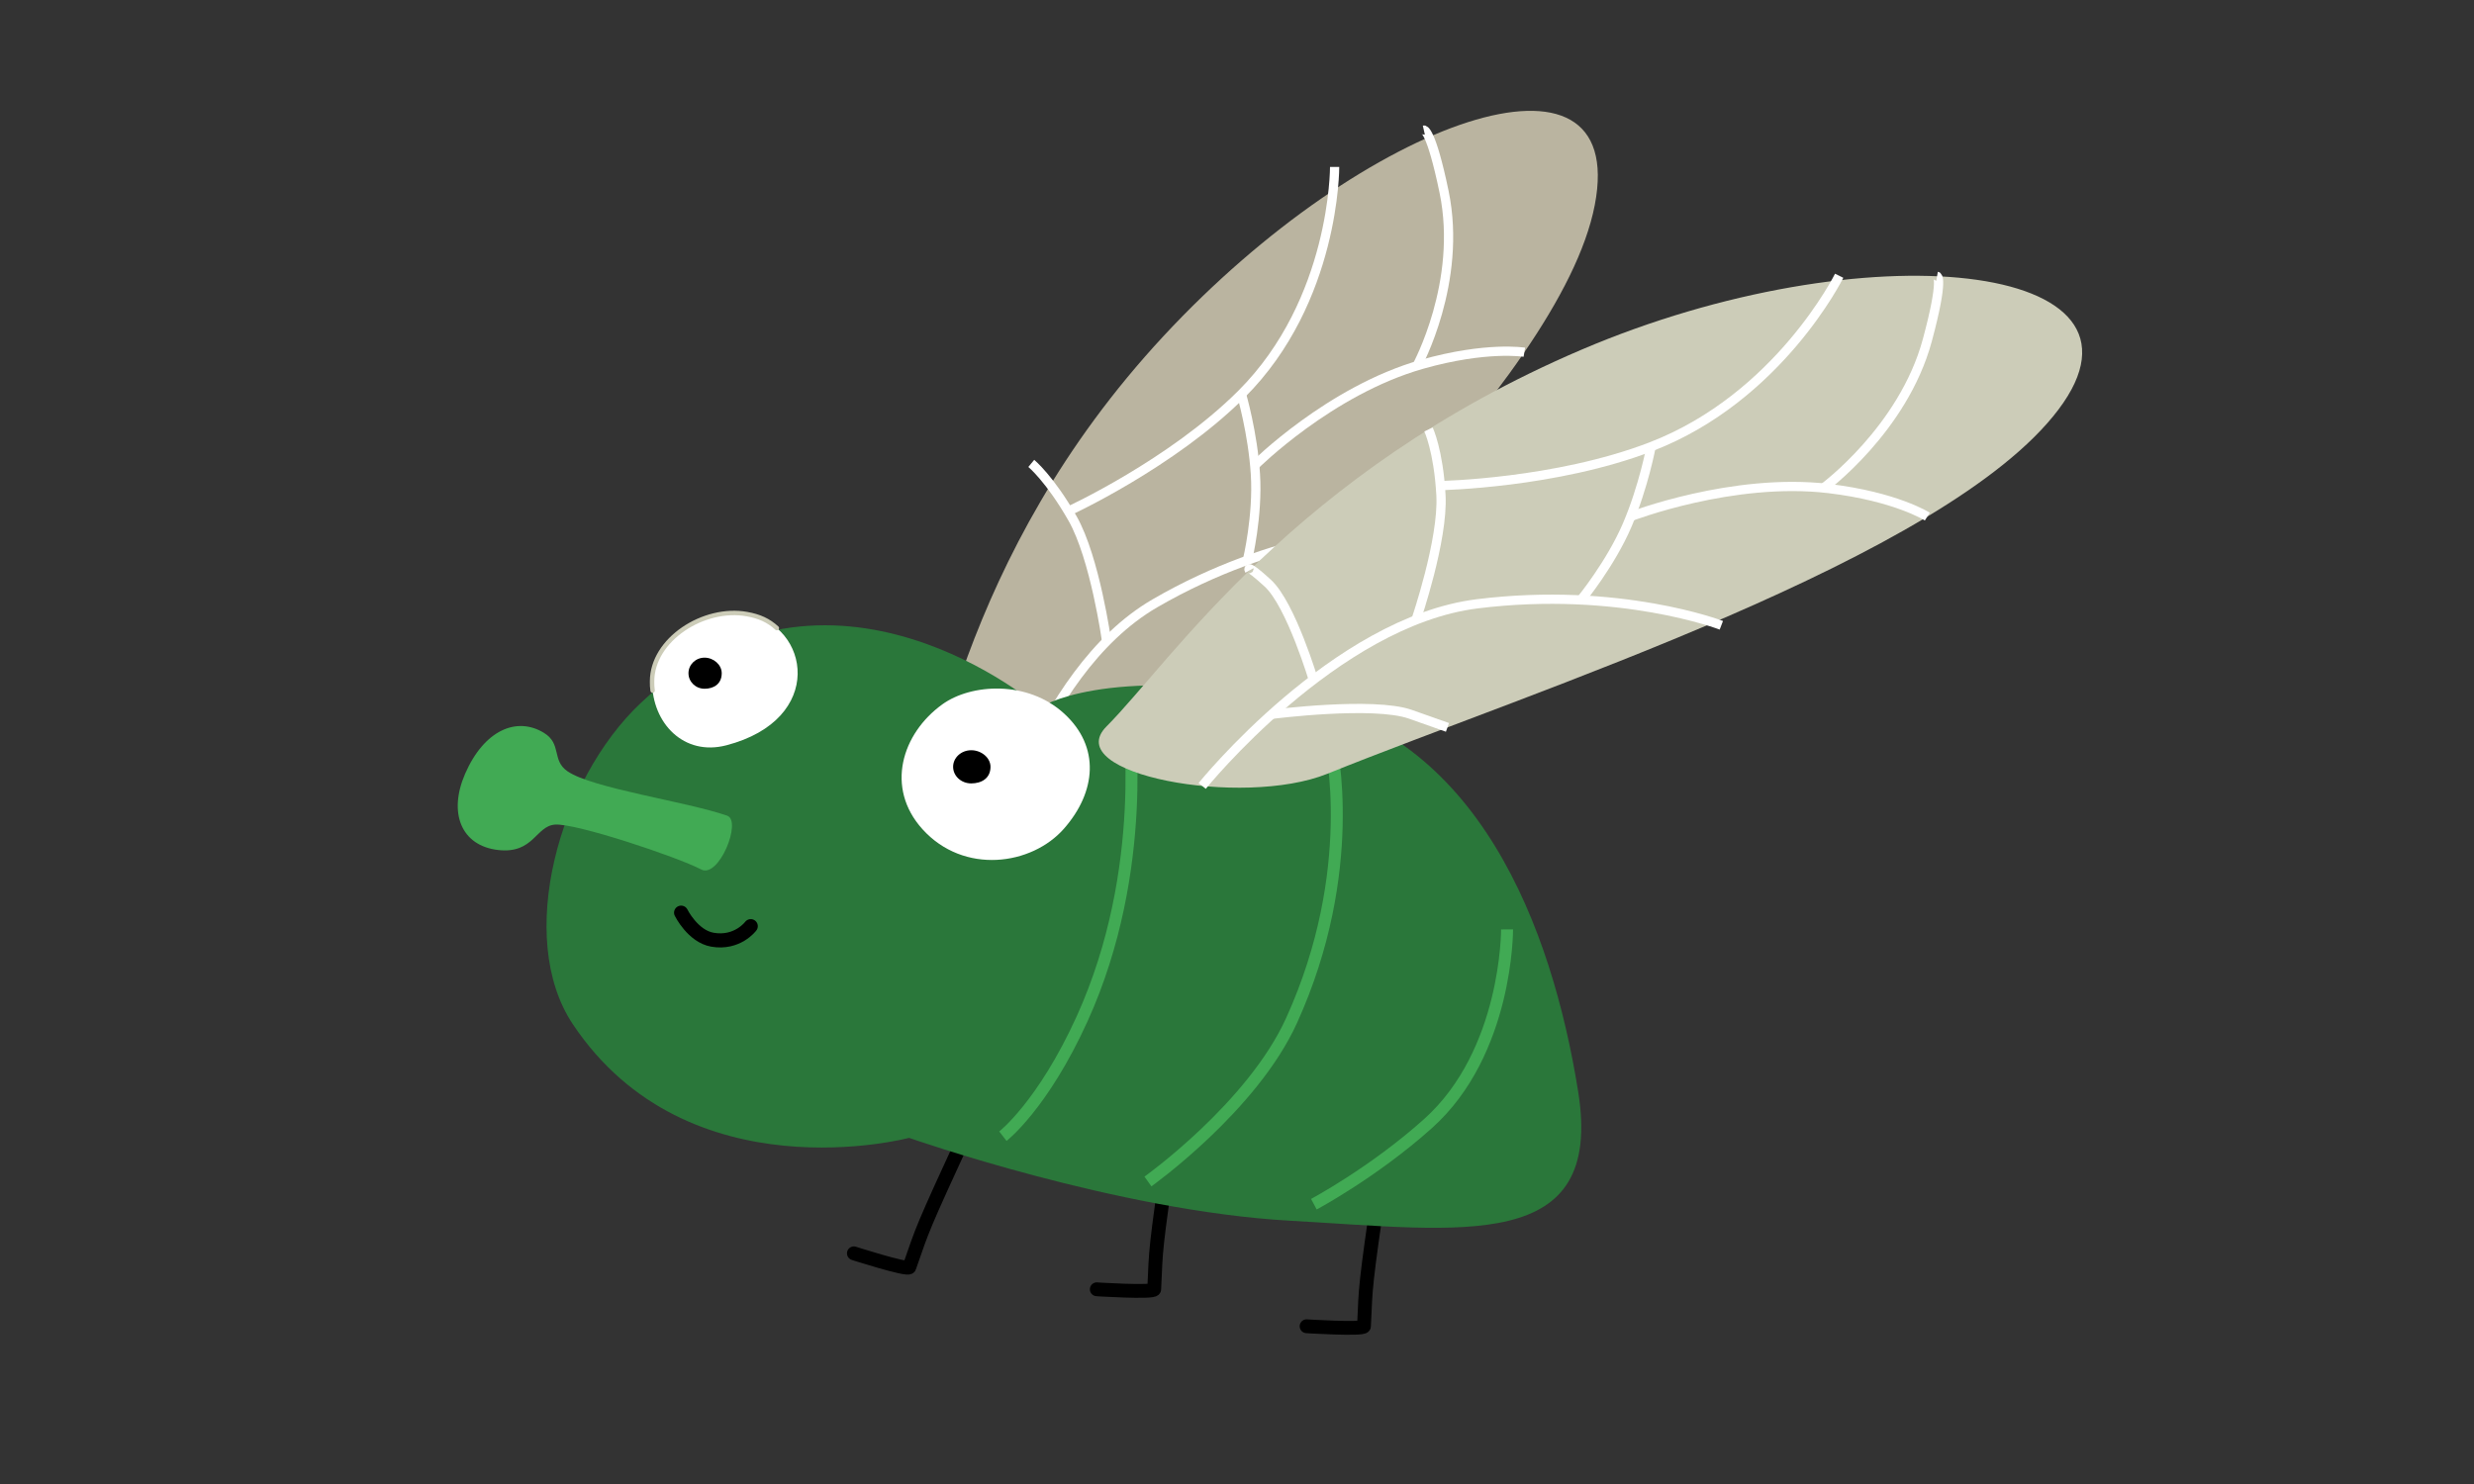
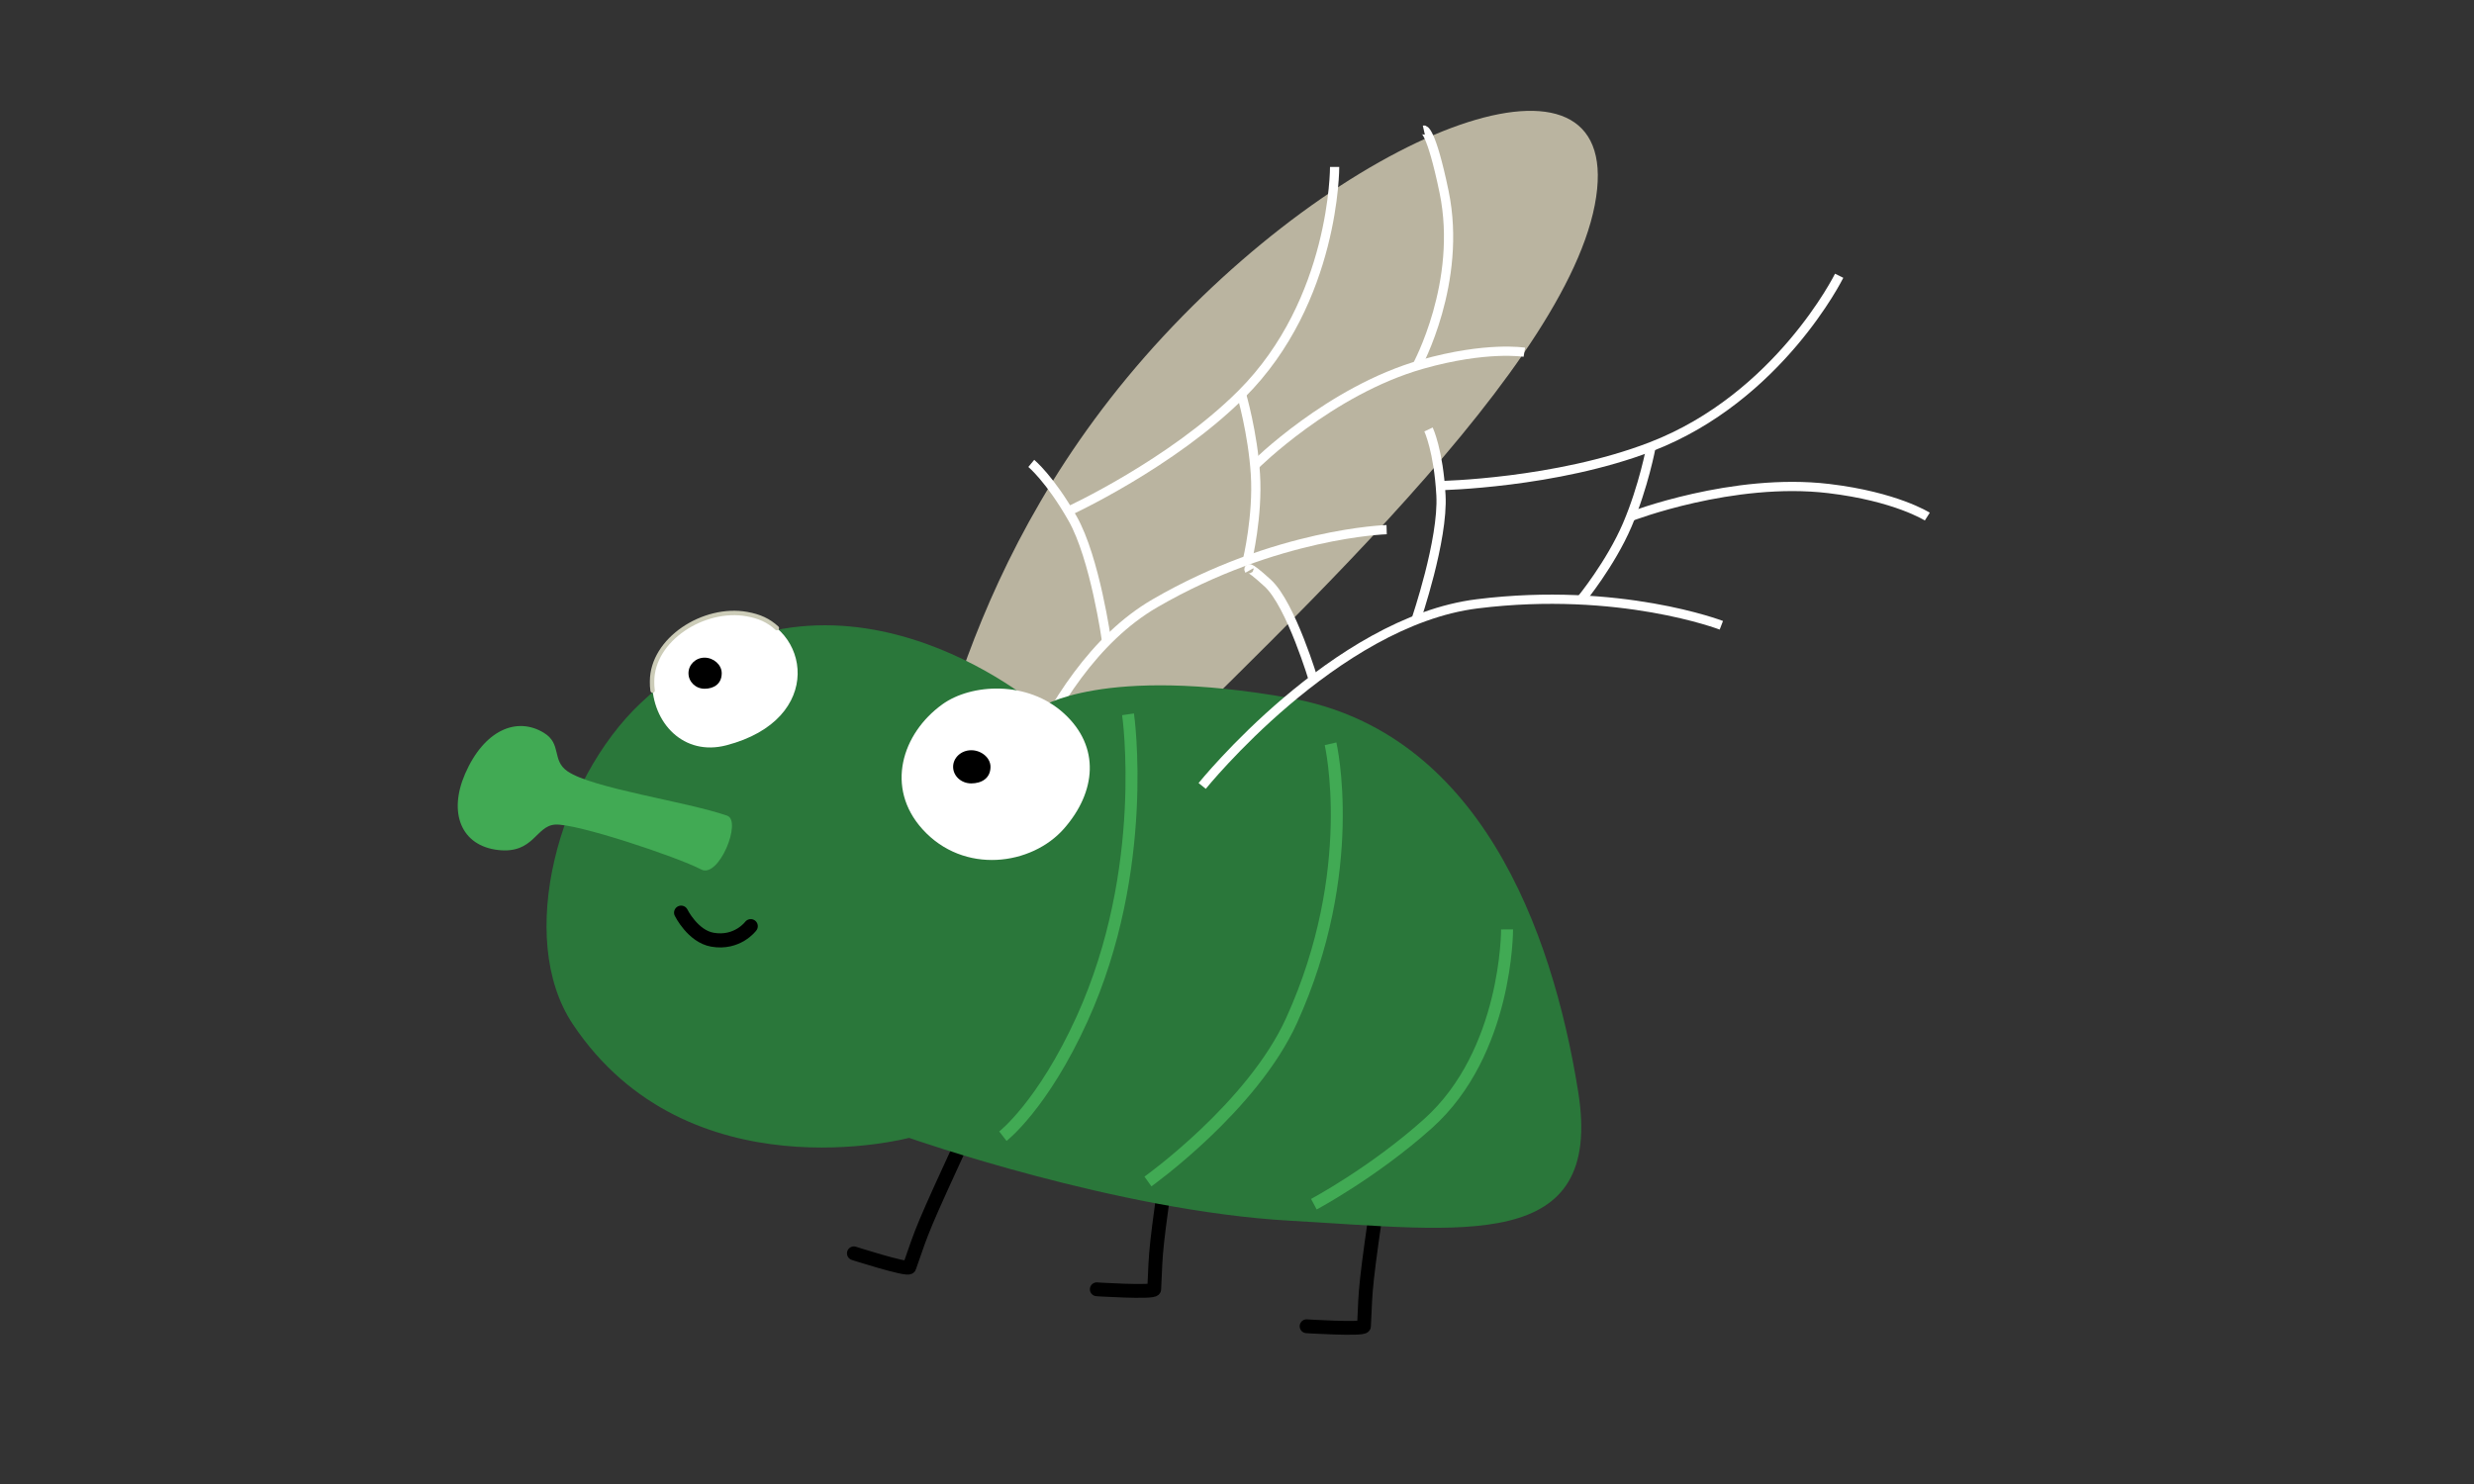
<svg xmlns="http://www.w3.org/2000/svg" xmlns:ns1="http://sodipodi.sourceforge.net/DTD/sodipodi-0.dtd" xmlns:ns2="http://www.inkscape.org/namespaces/inkscape" width="250" height="150" viewBox="0 0 250 150" fill="none" version="1.1" id="svg263" ns1:docname="svgGlo38Fly.svg" ns2:version="1.2.1 (9c6d41e410, 2022-07-14)">
  <rect x="0" y="0" width="250" height="150" fill="#333333" stroke="none" />
  <defs id="defs267" />
  <ns1:namedview id="namedview265" pagecolor="#ffffff" bordercolor="#000000" borderopacity="0.25" ns2:showpageshadow="2" ns2:pageopacity="0.0" ns2:pagecheckerboard="0" ns2:deskcolor="#d1d1d1" showgrid="false" ns2:zoom="2.615625" ns2:cx="48.172043" ns2:cy="40.716846" ns2:window-width="1920" ns2:window-height="1018" ns2:window-x="-8" ns2:window-y="-8" ns2:window-maximized="1" ns2:current-layer="svg263" />
  <path d="m 91.317,88.282 c 2.952,-8.43 5.53,-31.979 26.255,-54.31 20.426,-22.005 47.063,-31.24 43.58,-13.242 -3.485,17.996 -35.315,46.076 -50.383,61.637 -6.24,6.446 -21.632,12.144 -19.452,5.915 z" fill="#bab4a0" id="path199" style="stroke-width:1.784" />
  <path d="m 99.822,88.323 c 0,0 4.621,-20.229 16.889,-27.344 12.263,-7.112 23.411,-7.443 23.411,-7.443" stroke="#ffffff" stroke-width="0.933" id="path201" />
  <path d="m 125.451,39.843 c 0,0 1.15,3.931 1.411,8.114 0.261,4.182 -0.792,8.6 -0.792,8.6" stroke="#ffffff" stroke-width="0.933" id="path203" />
  <path d="m 111.828,64.832 c 0,0 -1.169,-8.43 -3.452,-12.435 -2.283,-4.005 -4.164,-5.557 -4.164,-5.557" stroke="#ffffff" stroke-width="0.933" id="path205" />
  <path d="m 102.909,79.063 c 0,0 8.751,-5.135 12.749,-5.355 l 3.998,-0.225" stroke="#ffffff" stroke-width="0.933" id="path207" />
  <path d="m 126.783,47.05 c 0,0 7.571,-7.573 16.911,-10.226 6.526,-1.85 10.343,-1.222 10.343,-1.222" stroke="#ffffff" stroke-width="0.933" id="path209" />
  <path d="m 107.954,51.675 c 0,0 10.425,-4.782 17.495,-11.834 9.482,-9.464 9.416,-22.967 9.416,-22.967" stroke="#ffffff" stroke-width="0.933" id="path211" />
  <path d="m 143.187,36.98 c 0,0 4.628,-8.454 2.74,-17.578 -1.333,-6.417 -2.048,-6.255 -2.048,-6.255" stroke="#ffffff" stroke-width="0.933" id="path213" />
  <path d="m 105.273,74.415 c 0,0 -5.644,-6.19 -8.757,-7.252 -3.122,-1.064 -2.276,-0.459 -2.276,-0.459" stroke="#ffffff" stroke-width="0.933" id="path215" />
  <path d="m 139.538,118.999 c -1.646,11.453 -1.506,10.746 -1.707,15.057 -0.011,0.37 -6.11,-0.017 -5.786,0" stroke="#000000" stroke-width="1.398" stroke-linecap="round" id="path217" />
  <path d="m 118.338,115.262 c -1.648,11.453 -1.508,10.75 -1.704,15.057 -0.019,0.374 -6.112,-0.014 -5.791,0" stroke="#000000" stroke-width="1.398" stroke-linecap="round" id="path219" />
  <path d="m 97.879,113.989 c -4.896,10.639 -4.555,9.995 -5.992,14.101 -0.127,0.357 -5.897,-1.494 -5.588,-1.403" stroke="#000000" stroke-width="1.398" stroke-linecap="round" id="path221" />
  <path d="m 64.76,71.048 c -8.296,7.805 -12.699,23.746 -6.88,32.469 11.64,17.448 33.988,11.496 33.988,11.496 0,0 21.04,7.405 38.506,8.375 17.461,0.973 31.746,3.39 29.097,-13.083 -2.643,-16.48 -10.054,-36.349 -29.097,-39.743 -19.051,-3.392 -25.301,0.97 -25.301,0.97 0,0 -21.269,-18.418 -40.314,-0.483 z" fill="#2a773a" id="path223" style="stroke-width:1.784" />
  <path d="m 73.391,75.335 c -4.278,1.115 -7.498,-2.218 -7.498,-6.46 0,-4.244 5.225,-7.59 9.59,-6.804 6.367,1.152 7.985,10.64 -2.091,13.264 z" fill="#ffffff" id="path225" style="stroke-width:1.784" />
  <path d="m 65.947,69.801 c -0.05,-0.357 -0.054,-0.555 -0.054,-0.925 0,-4.242 5.225,-7.59 9.59,-6.803 1.267,0.229 2.183,0.644 3.018,1.415" stroke="#ccccb8" stroke-width="0.448" stroke-linecap="round" id="path227" />
  <path d="m 95.223,71.195 c 2.919,-2.108 8.622,-2.445 12.304,0.927 3.679,3.37 3.247,7.923 -0.009,11.634 -3.258,3.716 -10.128,4.688 -14.309,0.05 -3.774,-4.184 -2.075,-9.664 2.015,-12.61 z" fill="#ffffff" id="path229" style="stroke-width:1.784" />
  <path d="m 72.931,68.046 c 0,1.11 -0.833,1.571 -1.733,1.571 -0.902,0 -1.627,-0.702 -1.627,-1.571 0,-0.867 0.725,-1.571 1.627,-1.571 0.898,0 1.733,0.703 1.733,1.571 z" fill="#000000" id="path231" style="stroke-width:1.784" />
  <path d="m 100.091,77.507 c 0,1.186 -0.936,1.678 -1.948,1.678 -1.01,0 -1.83,-0.748 -1.83,-1.678 0,-0.924 0.82,-1.675 1.83,-1.675 1.012,-0.002 1.948,0.751 1.948,1.675 z" fill="#000000" id="path233" style="stroke-width:1.784" />
  <path d="m 73.481,82.447 c -4.155,-1.441 -13.623,-2.754 -16.141,-4.491 -1.612,-1.116 -0.544,-2.754 -2.375,-3.88 -2.729,-1.676 -6.033,-0.3 -7.963,4.131 -1.724,3.96 -0.401,7.294 3.353,7.713 3.579,0.396 3.778,-2.431 5.73,-2.571 2.147,-0.152 12.382,3.281 14.773,4.536 1.78,0.935 4.142,-4.908 2.623,-5.437 z" fill="#41aa54" id="path235" style="stroke-width:1.784" />
  <path d="m 68.827,92.251 c 0,0 1.176,2.381 3.157,2.731 2.535,0.447 3.879,-1.367 3.879,-1.367" stroke="#000000" stroke-width="1.427" stroke-linecap="round" id="path237" />
  <path d="m 113.99,72.201 c 0,0 2.253,15.584 -4.637,30.77 -3.976,8.756 -8.009,11.873 -8.009,11.873" stroke="#41aa54" stroke-width="1.208" id="path239" />
  <path d="m 152.29,93.941 c 0,0 0.069,12.416 -7.992,19.632 -5.497,4.928 -11.53,8.145 -11.53,8.145" stroke="#41aa54" stroke-width="1.208" id="path241" />
  <path d="m 134.454,75.181 c 0,0 2.958,12.783 -3.937,27.964 C 126.542,111.908 116,119.422 116,119.422" stroke="#41aa54" stroke-width="1.208" id="path243" />
-   <path d="m 111.822,73.418 c 6.516,-6.533 18.978,-25.683 47.977,-38.067 28.581,-12.204 59.557,-8.966 48.2,6.06 -11.36,15.031 -53.073,28.401 -73.853,36.795 -8.604,3.474 -27.144,0.039 -22.324,-4.788 z" fill="#ccccb8" id="path245" style="stroke-width:1.784" />
+   <path d="m 111.822,73.418 z" fill="#ccccb8" id="path245" style="stroke-width:1.784" />
  <path d="m 121.482,79.441 c 0,0 13.407,-16.625 27.798,-18.409 14.38,-1.786 24.663,2.17 24.663,2.17" stroke="#ffffff" stroke-width="0.933" id="path247" />
  <path d="m 166.843,45.154 c 0,0 -0.744,4.012 -2.41,7.914 -1.67,3.902 -4.632,7.518 -4.632,7.518" stroke="#ffffff" stroke-width="0.933" id="path249" />
  <path d="m 143.085,62.667 c 0,0 2.779,-8.107 2.524,-12.617 -0.25,-4.512 -1.256,-6.641 -1.256,-6.641" stroke="#ffffff" stroke-width="0.933" id="path251" />
-   <path d="m 128.508,72.201 c 0,0 10.287,-1.323 14.024,0 l 3.735,1.321" stroke="#ffffff" stroke-width="0.933" id="path253" />
  <path d="m 164.774,52.216 c 0,0 10.328,-3.991 20.028,-2.834 6.772,0.807 9.955,2.834 9.955,2.834" stroke="#ffffff" stroke-width="0.933" id="path255" />
  <path d="m 145.538,49.082 c 0,0 11.664,-0.217 21.299,-3.928 12.932,-4.981 19.012,-17.281 19.012,-17.281" stroke="#ffffff" stroke-width="0.933" id="path257" />
-   <path d="m 184.265,49.326 c 0,0 8.056,-5.917 10.492,-14.934 1.711,-6.338 0.984,-6.466 0.984,-6.466" stroke="#ffffff" stroke-width="0.933" id="path259" />
  <path d="m 132.769,68.877 c 0,0 -2.311,-7.781 -4.662,-9.935 -2.352,-2.153 -1.856,-1.279 -1.856,-1.279" stroke="#ffffff" stroke-width="0.933" id="path261" />
</svg>